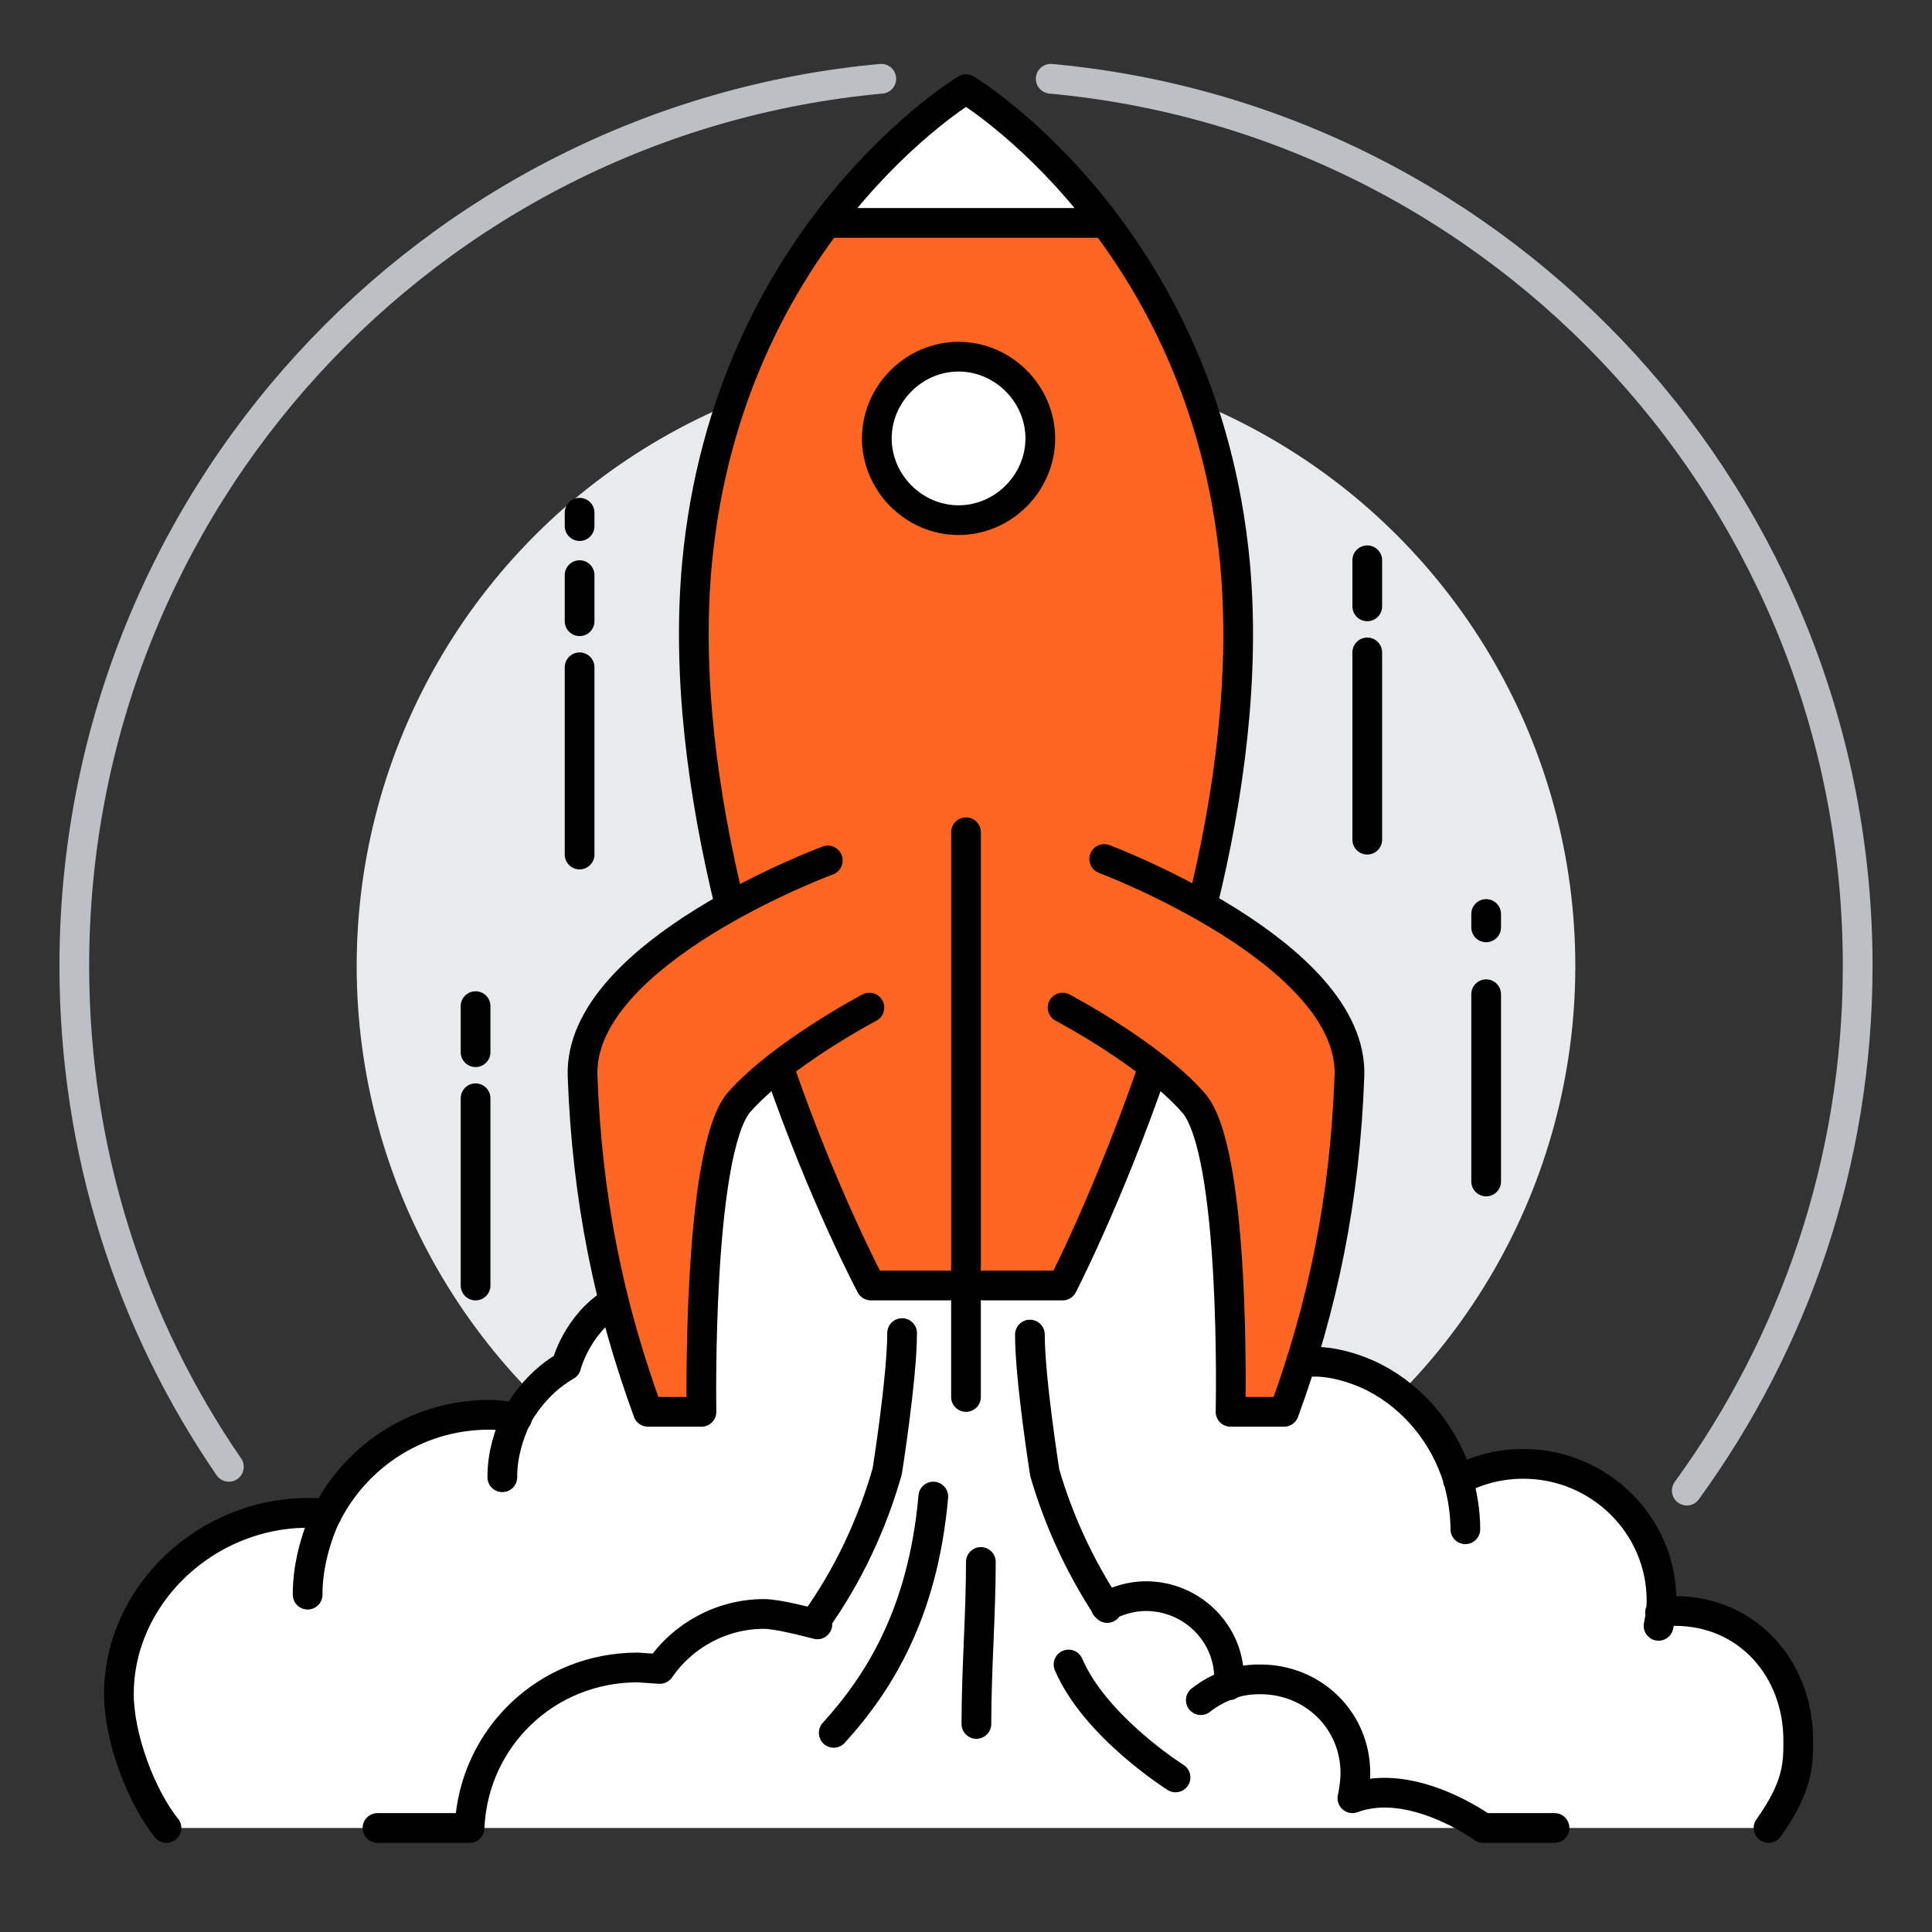
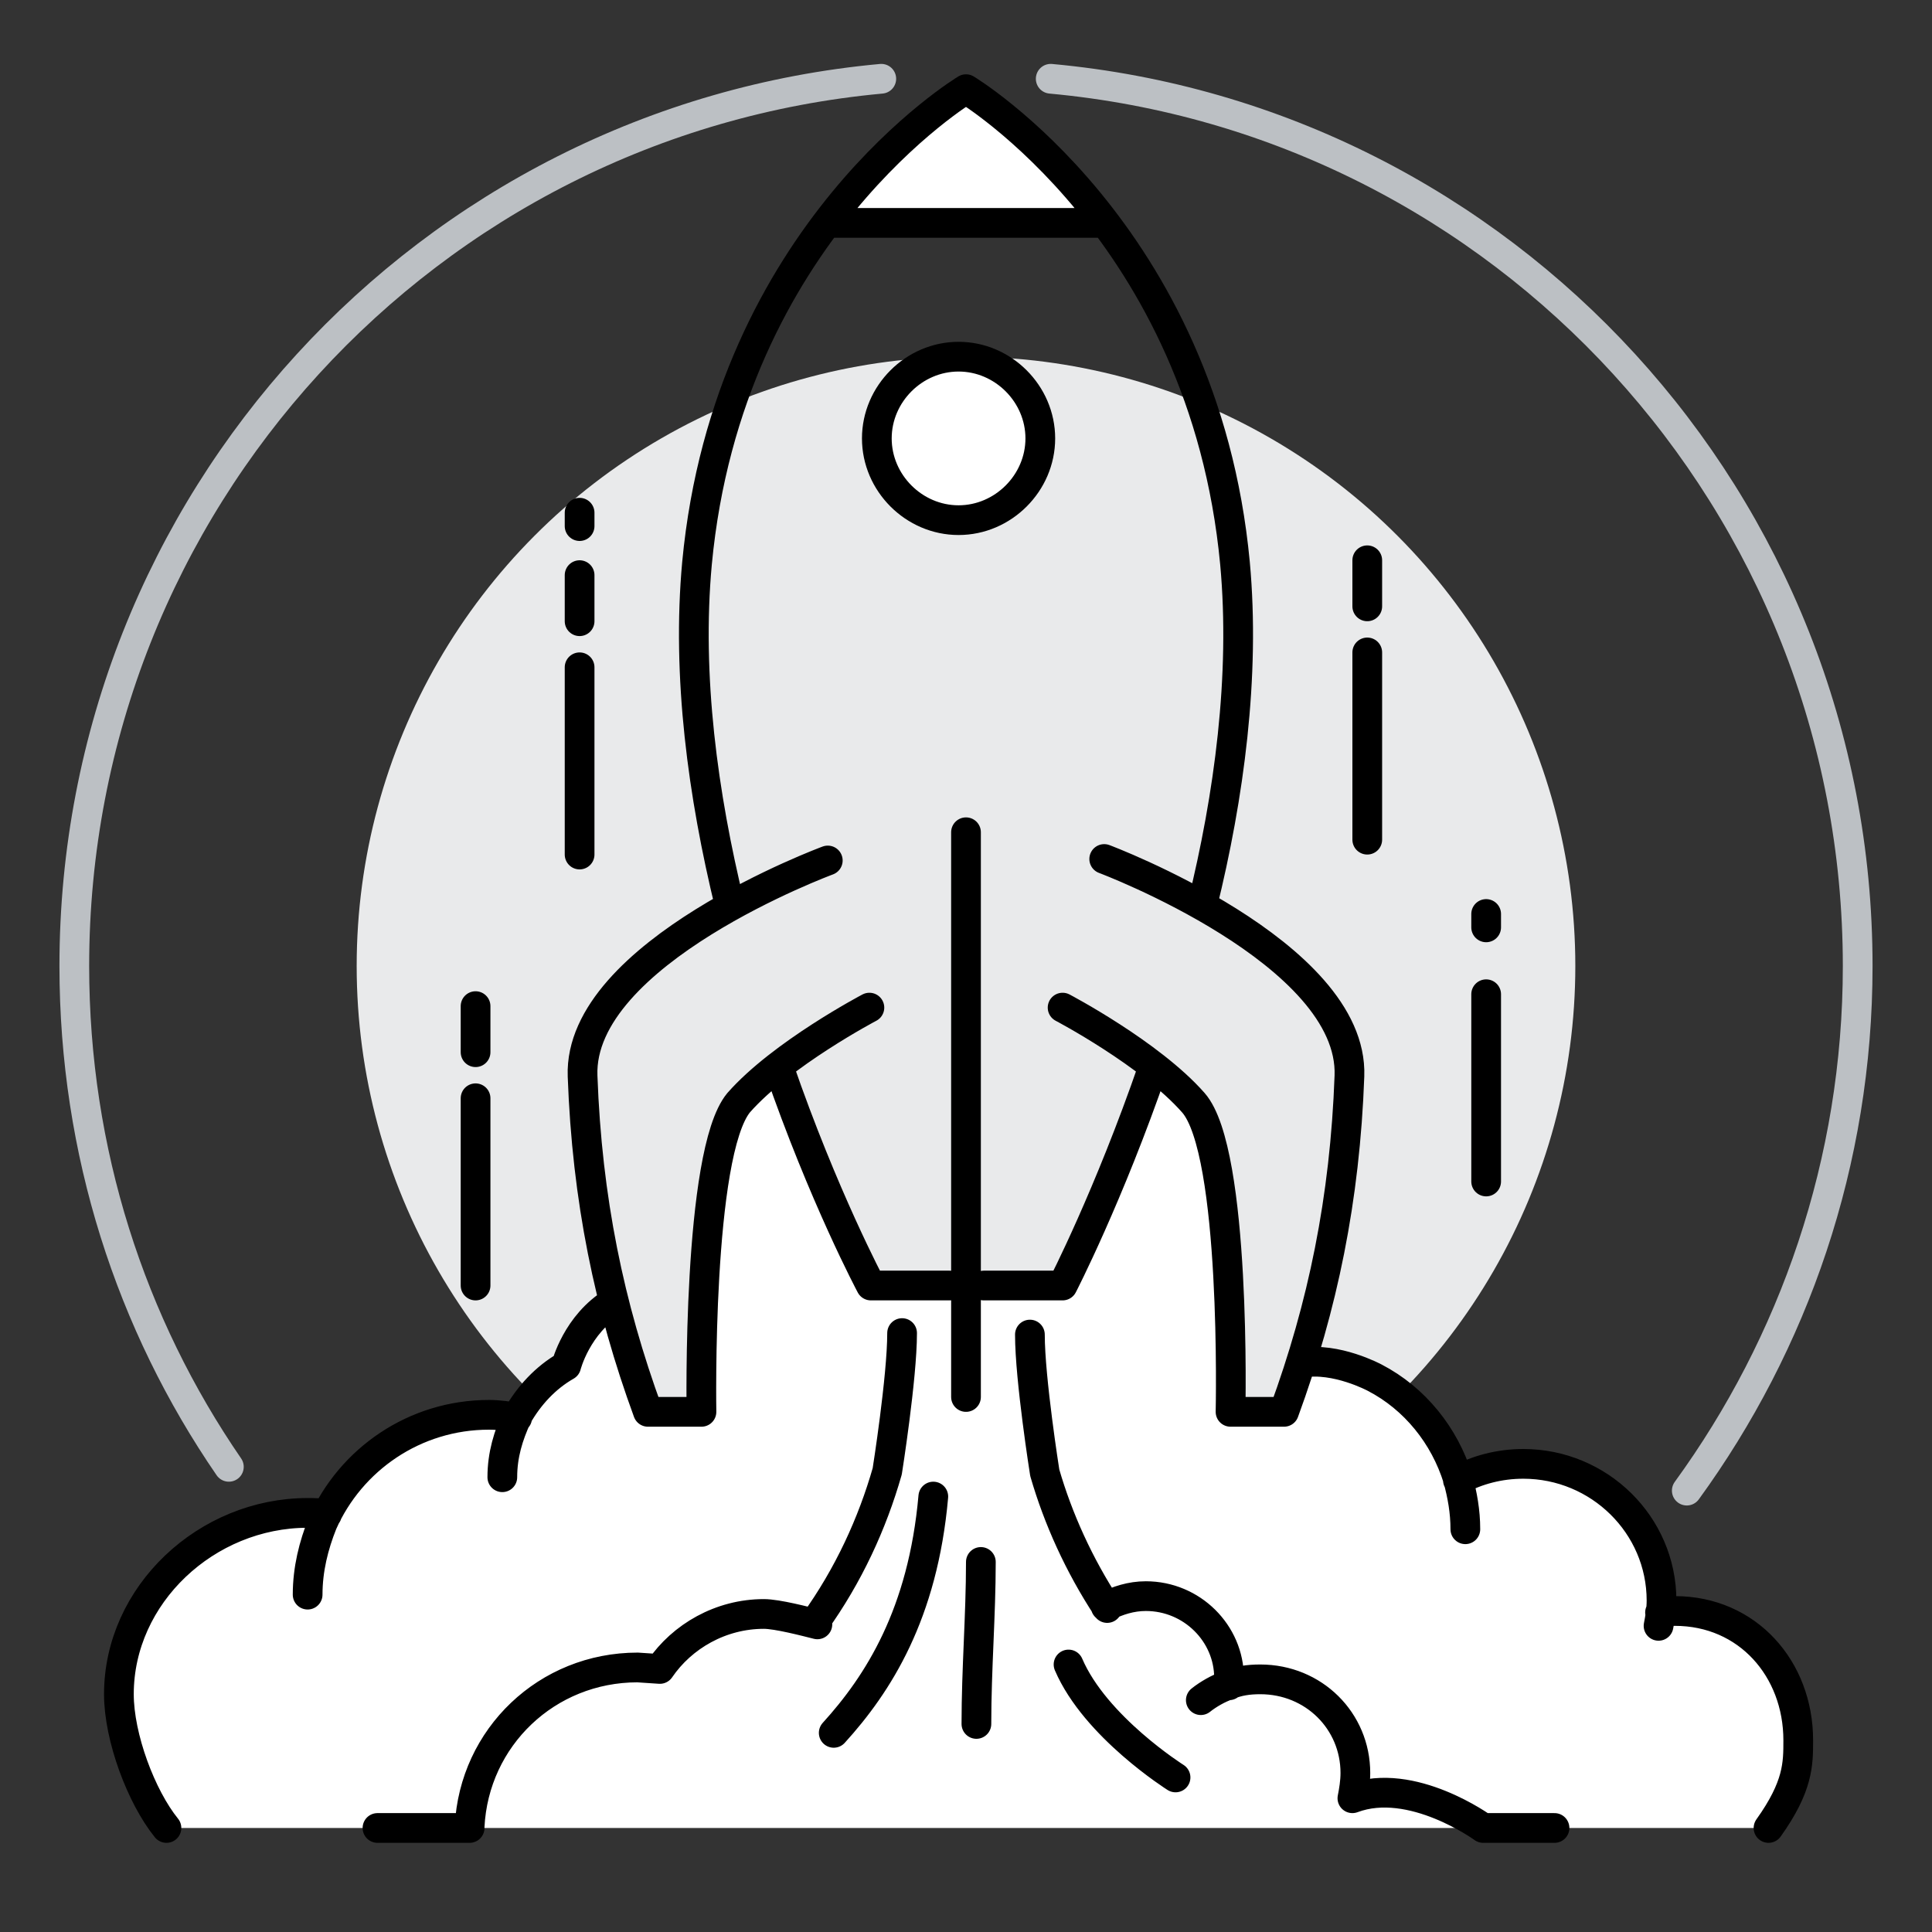
<svg xmlns="http://www.w3.org/2000/svg" version="1.1" id="_x31_" x="0px" y="0px" viewBox="0 0 130 130" xml:space="preserve">
  <rect x="0" y="0" width="130" height="130" fill="#333333" stroke="none" />
  <circle id="Bg" fill="#E9EAEB" cx="65" cy="65" r="41" />
  <path id="Circle" fill="none" stroke="#BCC0C4" stroke-width="2" stroke-linecap="round" stroke-linejoin="round" stroke-miterlimit="10" d="  M70.7,5.3C101.2,8.1,125,33.8,125,65c0,13.2-4.3,25.4-11.5,35.3 M59.3,5.3C28.8,8.1,5,33.8,5,65c0,12.5,3.8,24.1,10.4,33.7" />
-   <path id="bg_2" fill="#FF6622" d="M80.8,60.9c1.8-7.3,2.9-15.4,2.2-23c-1-10.3-5-18-8.9-23.2L73.8,15H56.2l-0.4-0.3  c-4,5.2-8,12.8-8.9,23.2c-0.7,7.6,0.4,15.7,2.2,23c-4.7,2.6-10.1,6.7-10,11.5c0.2,5.5,0.9,10.5,2.1,15.3c0.6,2.5,1.4,4.9,2.3,7.4  c1.5,0,3.6,0,3.6,0s-0.3-17.4,2.6-20.8c0.7-0.9,1.6-1.7,2.6-2.5c3,8.7,6.1,14.7,6.1,14.7h12.9c0,0,3.1-6,6.1-14.7  c1,0.8,1.9,1.6,2.6,2.5c2.9,3.3,2.6,20.8,2.6,20.8s2.1,0,3.6,0c0.4-1.1,0.8-2.2,1.1-3.3c1.9-6,3.1-12.3,3.3-19.4  C91,67.6,85.5,63.5,80.8,60.9z M64.5,35c-3,0-5.5-2.5-5.5-5.5c0-3,2.5-5.5,5.5-5.5s5.5,2.5,5.5,5.5C70,32.5,67.5,35,64.5,35z" />
  <path id="bg_3" fill="#FFFFFF" d="M121,117.1c0,1.7,0,3.2-2,5.9H11.2c-1.7-2.1-3.2-6.1-3.2-9c0-6.7,6-12.2,12.7-12.2  c0.4,0,0.9,0,1.3,0.1c2-4,6.1-6.7,10.9-6.7c0.7,0,1.3,0.1,1.9,0.2c0.8-1.4,1.9-2.6,3.3-3.4c0,0,0.7-2.8,3.2-4.3  c0.6,2.5,1.4,4.9,2.3,7.4c1.5,0,3.6,0,3.6,0s-0.3-17.4,2.6-20.8c0.7-0.9,1.6-1.7,2.6-2.5c3,8.7,6.1,14.7,6.1,14.7h12.9  c0,0,3.1-6,6.1-14.7c1,0.8,1.9,1.6,2.6,2.5c2.9,3.3,2.6,20.8,2.6,20.8s2.1,0,3.6,0c0.4-1.1,0.8-2.2,1.1-3.3c2.3-0.4,4.9,1,4.9,1  c2.7,1.4,4.7,3.9,5.6,6.8c1.3-0.7,2.8-1.1,4.4-1.1c5.1,0,9.3,4.1,9.3,9.2c0,0.3,0,0.5,0,0.8c0.3,0,0.7-0.1,1-0.1  C117.6,108.4,121,112.3,121,117.1z M64.5,24c-3,0-5.5,2.5-5.5,5.5c0,3,2.5,5.5,5.5,5.5s5.5-2.5,5.5-5.5C70,26.5,67.5,24,64.5,24z   M65,6c0,0-4.6,2.8-9.2,8.7l0.4,0.3h17.6l0.4-0.3C69.6,8.8,65,6,65,6z" />
  <path id="Path" fill="none" stroke="#000000" stroke-width="2" stroke-linecap="round" stroke-linejoin="round" stroke-miterlimit="10" d="  M79.1,119.6c0,0-5.4-3.4-7.2-7.6 M62.8,100.7c-0.7,7.9-3.7,12.6-6.7,15.9 M65.7,116c0-3.7,0.3-7.3,0.3-10.9 M69.3,89.8  c0,3,1,9.3,1,9.3c0.9,3.1,2.3,6.2,4.2,9.1 M91,121c4-1.5,8.8,2,8.8,2h4.8 M31.6,123h-6.2 M54.8,109.2c2.3-3.2,3.9-6.7,4.9-10.2  c0,0,1-6.3,1-9.3 M77.6,71.8L77.6,71.8c-3,8.7-6.1,14.7-6.1,14.7h-5.3 M52.4,71.8c3,8.7,6.2,14.7,6.2,14.7h5.3 M49.1,60.9  c-1.8-7.4-2.9-15.4-2.2-23C49,15.6,65,6,65,6s16,9.6,18.1,31.9c0.7,7.6-0.4,15.7-2.2,23 M58.5,67.8c0,0-5.9,3.1-8.8,6.4  C46.9,77.6,47.2,95,47.2,95s-2.1,0-3.6,0c-2.6-7.1-4.1-14.3-4.4-22.6s16.5-14.5,16.5-14.5 M71.5,67.8c0,0,5.9,3.1,8.8,6.4  S82.8,95,82.8,95s2.1,0,3.6,0c2.6-7.1,4.1-14.3,4.4-22.6S74.3,57.8,74.3,57.8 M73.8,15H56.2 M64.5,24c-3,0-5.5,2.5-5.5,5.5  s2.5,5.5,5.5,5.5s5.5-2.5,5.5-5.5S67.5,24,64.5,24z M20.7,107.3c0-1.7,0.4-3.3,1-4.8c1.9-4.3,6.2-7.3,11.2-7.3  c0.7,0,1.3,0.1,1.9,0.2 M98.1,99.6c1.3-0.7,2.8-1.1,4.4-1.1c5.1,0,9.3,4.1,9.3,9.2c0,0.6-0.1,1.2-0.2,1.7 M31.6,122.9  c0.3-6,5.2-10.7,11.3-10.7l1.5,0.1c1.5-2.2,4.1-3.7,7-3.7c0.9,0,2.8,0.5,3.6,0.7 M78.6,118.3 M82.7,113.4c0-0.2,0-0.3,0-0.5  c0-3-2.5-5.5-5.6-5.5c-1,0-1.9,0.3-2.7,0.7 M91,121c0.1-0.5,0.2-1.1,0.2-1.7c0-3.5-2.8-6.3-6.4-6.3c-0.8,0-1.5,0.1-2.2,0.4  c-0.6,0.2-1.3,0.6-1.8,1 M22,101.9c-0.4-0.1-0.9-0.1-1.3-0.1C13.9,101.8,8,107.3,8,114c0,2.9,1.5,6.9,3.2,9 M119,123  c2-2.8,2-4.3,2-5.9c0-4.8-3.4-8.7-8.3-8.7c-0.3,0-0.7,0-1,0.1 M33.8,99.4c0-1.5,0.4-2.8,1-4.1c0.8-1.4,1.9-2.6,3.3-3.4  c0,0,0.7-2.8,3.2-4.3 M98.6,102.9c0-1.2-0.2-2.3-0.5-3.4c-0.9-2.9-2.9-5.4-5.6-6.8c0,0-2.6-1.4-4.9-1 M65,94V56 M92,56.5V43.9   M92,40.8v-3.1 M32,86.5V73.9 M32,70.8v-3.1 M100,79.5V66.9 M100,61.5v0.9 M39,57.5V44.9 M39,34.5v0.9 M39,41.8v-3.1" />
</svg>